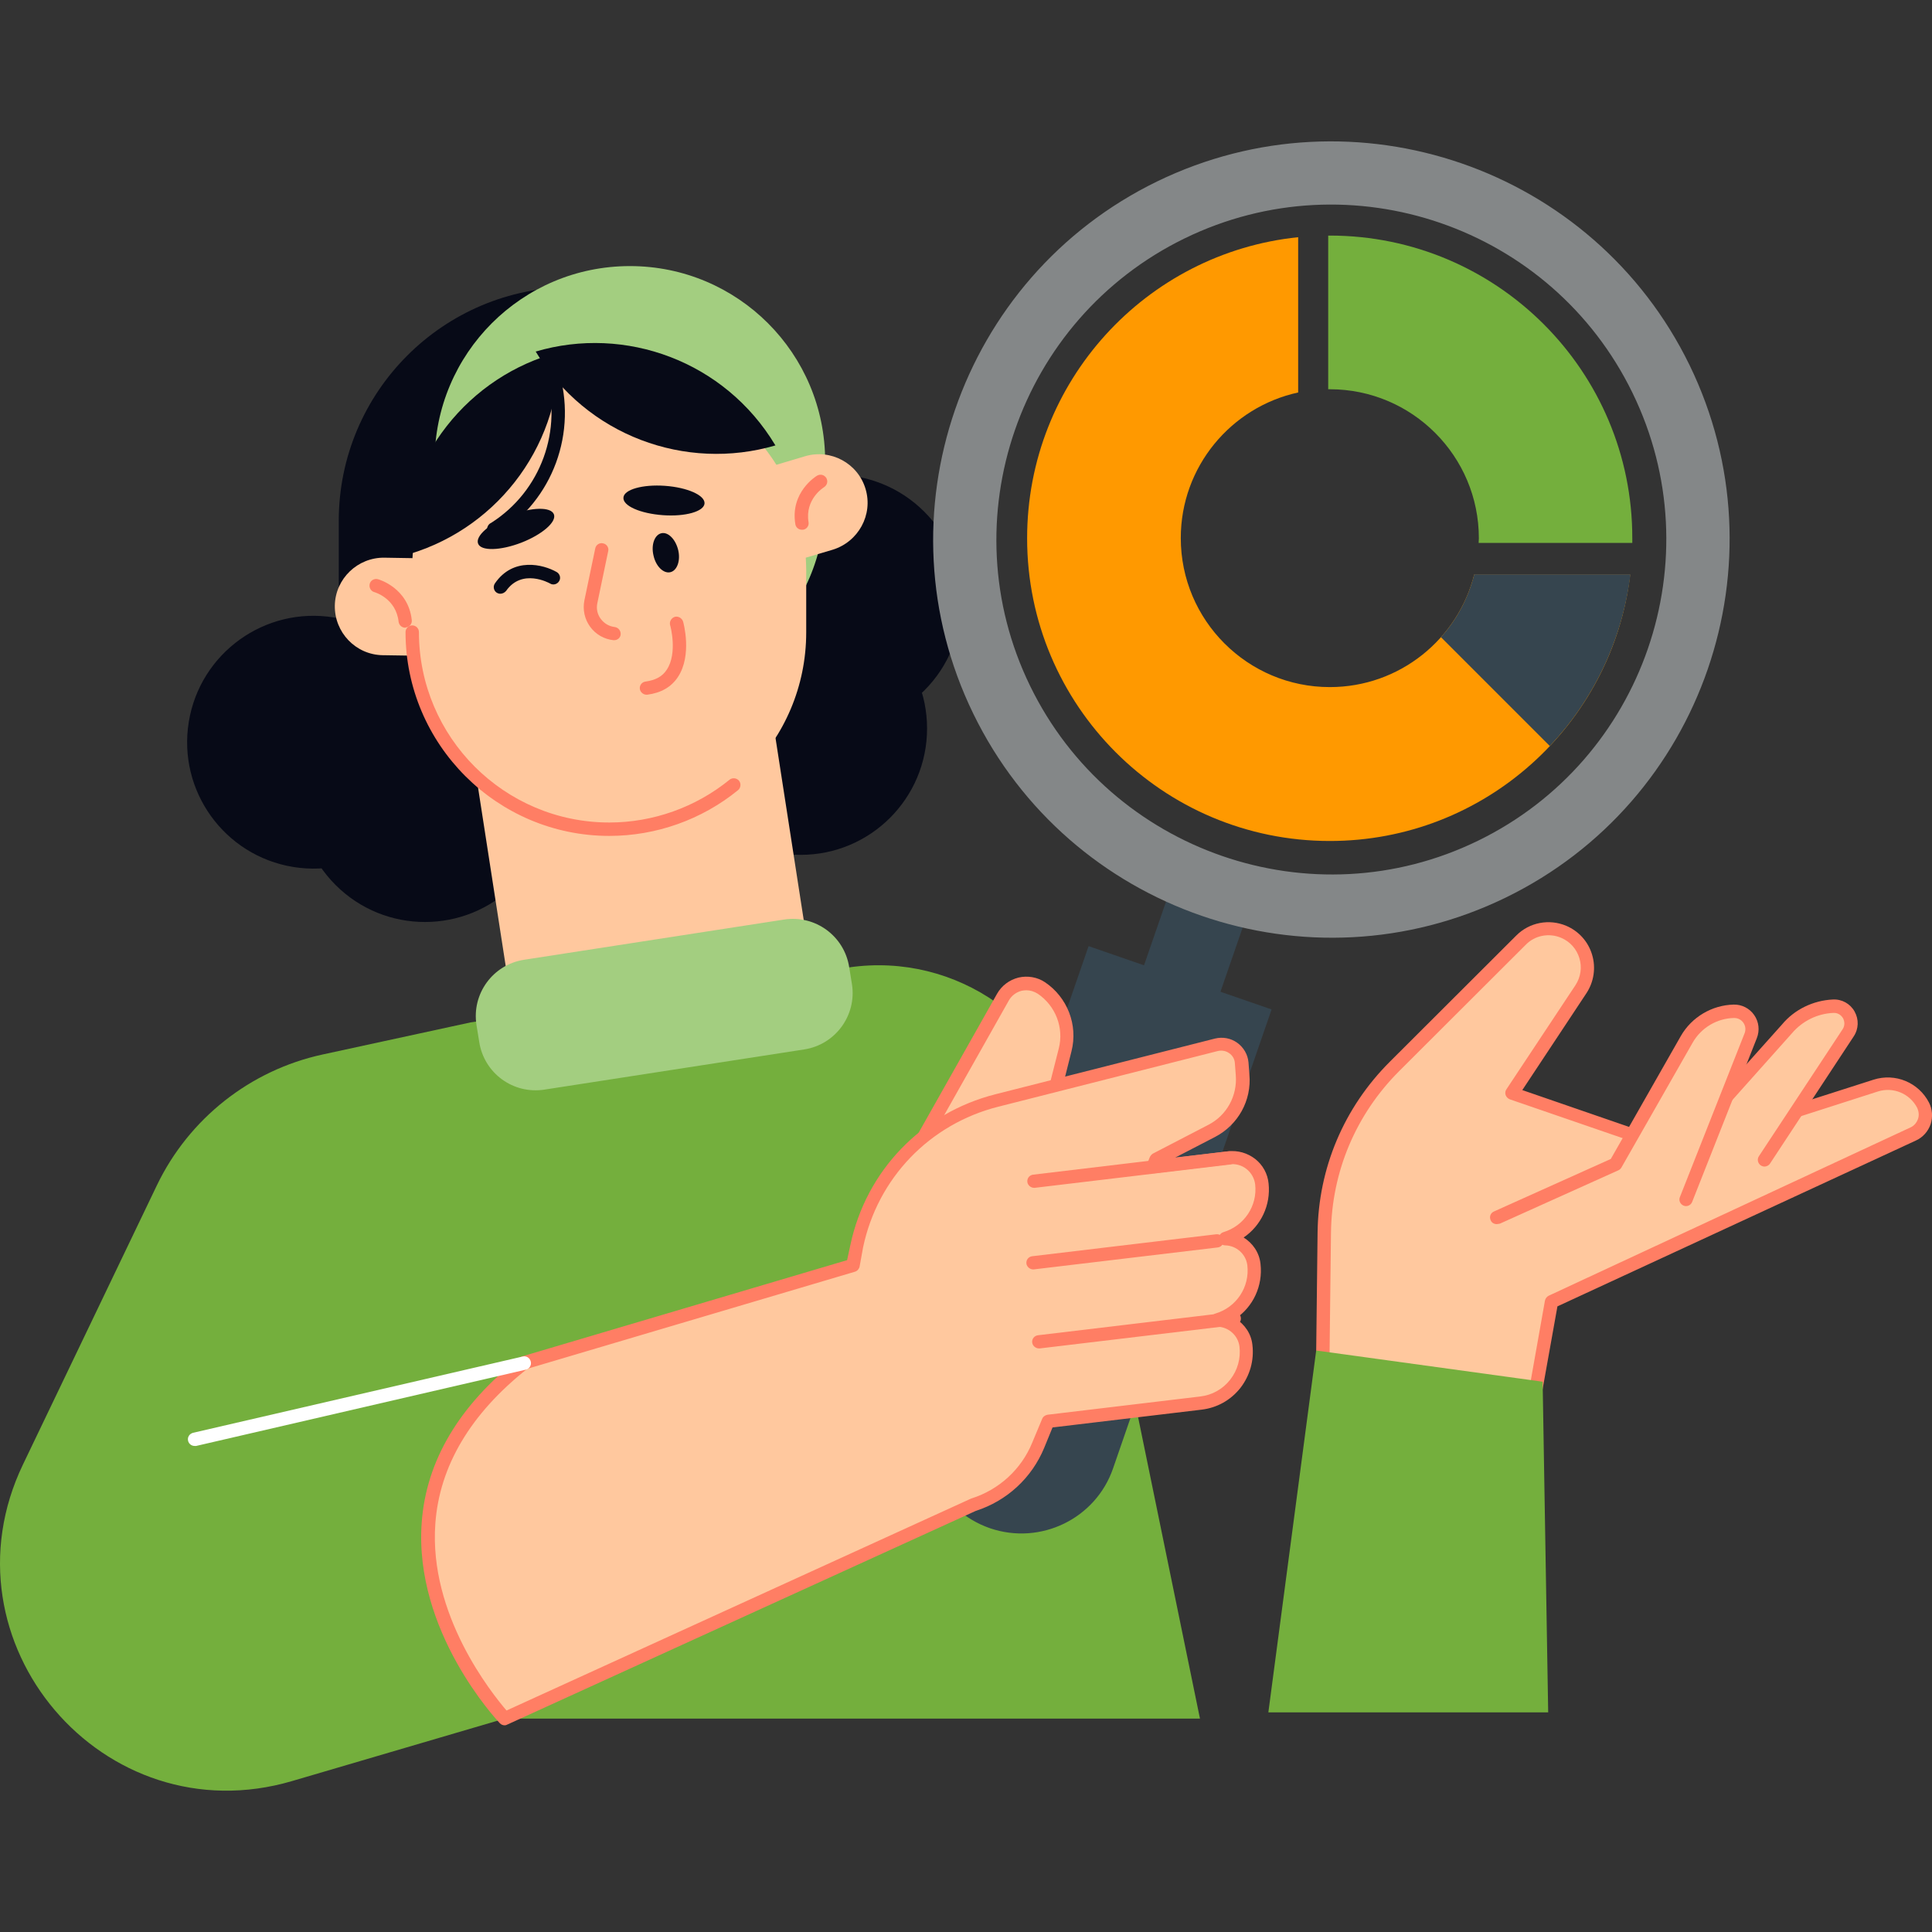
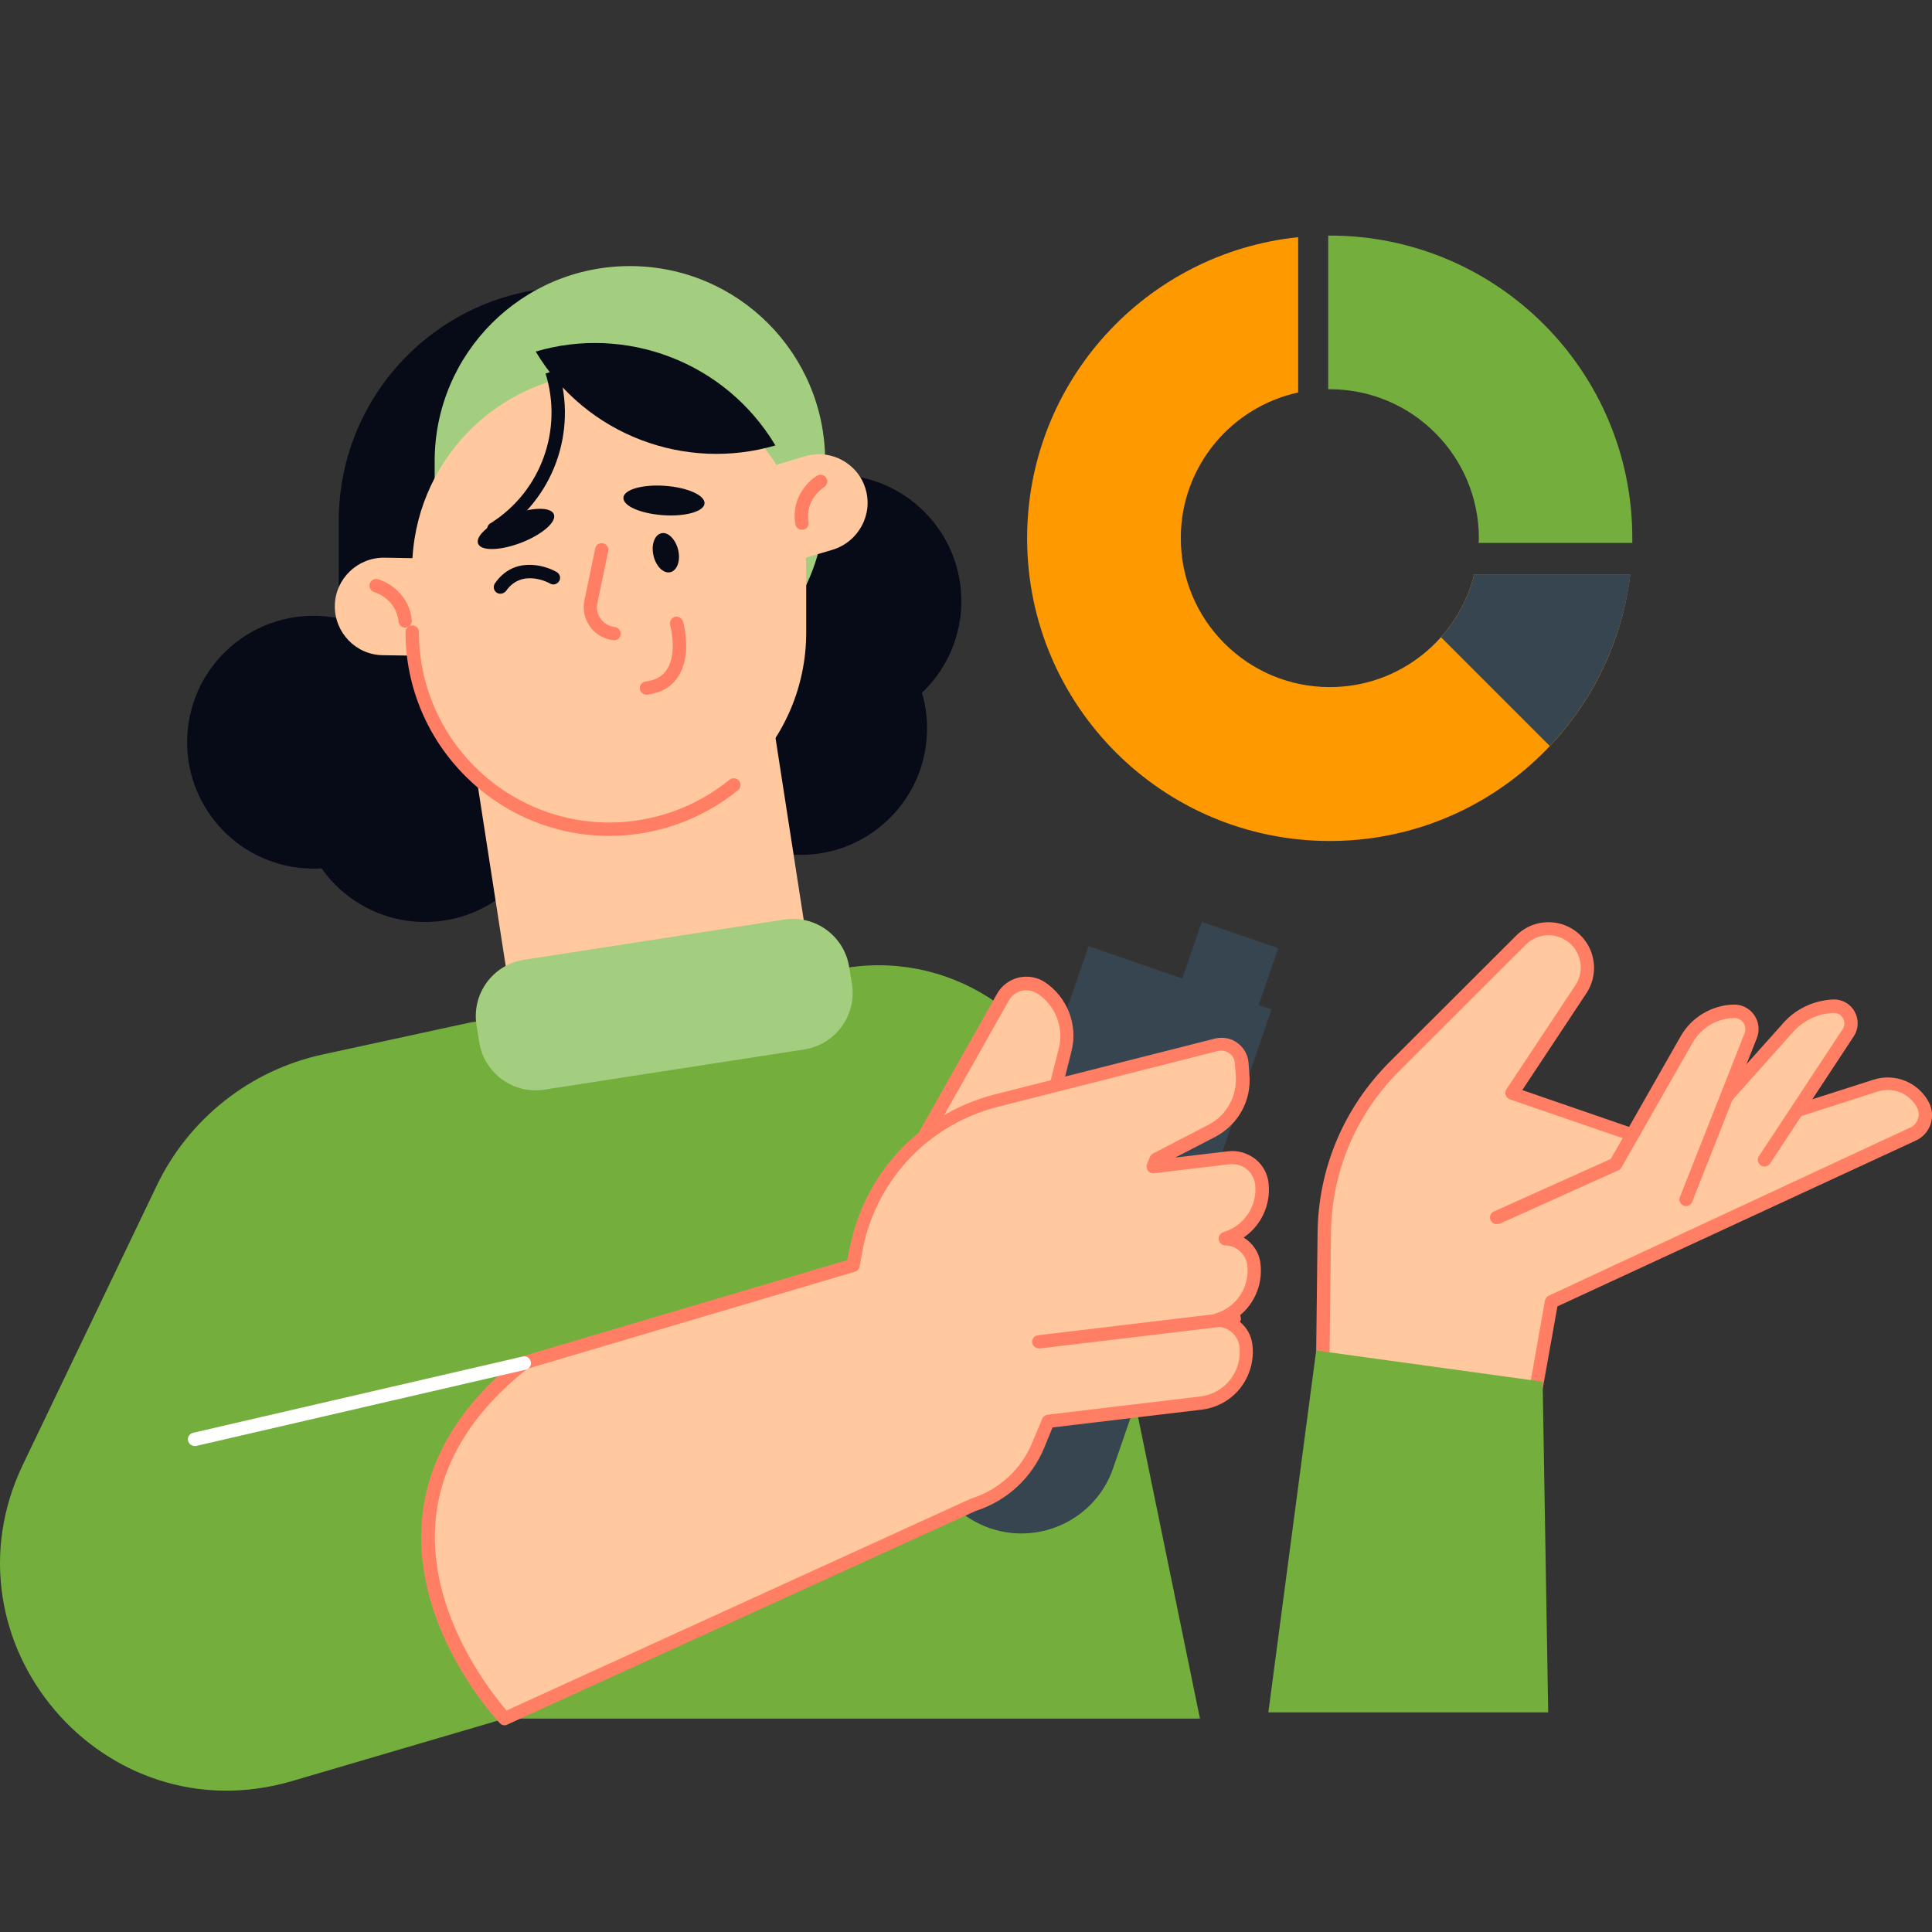
<svg xmlns="http://www.w3.org/2000/svg" id="SvgjsSvg1117" width="360" height="360" version="1.1">
  <rect width="100%" height="100%" fill="#333333" stroke="none" />
  <defs id="SvgjsDefs1118" />
  <g id="SvgjsG1119">
    <svg enable-background="new 0 0 836.1 713.8" viewBox="0 0 836.1 713.8" width="360" height="360">
-       <path fill="#36454f" d="M491.4,420.8L491.4,420.8c-9.1-3.2-14-13.1-10.8-22.3l28.7-83l33.1,11.4l-28.7,83   C510.5,419.1,500.5,423.9,491.4,420.8z" class="svgShape colord7e4f4-0 selectable" />
+       <path fill="#36454f" d="M491.4,420.8L491.4,420.8l28.7-83l33.1,11.4l-28.7,83   C510.5,419.1,500.5,423.9,491.4,420.8z" class="svgShape colord7e4f4-0 selectable" />
      <path fill="#74af3d" d="M203.7,381.3l-64.1,13.9c-31.3,6.8-57.8,27.7-71.7,56.6L10,572.5C-27,649.4,44.7,733.7,126.5,709.6l91.9-27    h300.9l-52.4-255.3c-9.4-45.9-53-76.5-99.4-69.8L203.7,381.3z" class="svgShape color070a17-1 selectable" />
      <path fill="#ffc89e" d="M572.4,532.2l0.7-60c0.3-27,11.2-52.9,30.4-72l54.8-54.7c4.9-4.8,12.1-6.3,18.5-3.6l0,0     c9.7,4.1,13.3,16,7.5,24.8l-29.9,45.1l70.9,24.4l86.5-27.7c8-2.6,16.7,1,20.5,8.5v0c2.4,4.6,0.4,10.3-4.3,12.4l-156.5,72.8     l-7.7,43.4L572.4,532.2z" class="svgShape colorffc89e-2 selectable" />
      <path fill="#ff7e64" d="M663.7,548.5c-0.2,0-0.3,0-0.5,0c-1.6-0.3-2.6-1.8-2.3-3.4l7.7-43.4c0.2-0.9,0.8-1.7,1.6-2.1l156.5-72.8     c1.6-0.7,2.7-2,3.3-3.6c0.6-1.6,0.4-3.3-0.3-4.9c-3.2-6.2-10.4-9.2-17-7.1L726.1,439c-0.6,0.2-1.2,0.2-1.8,0l-70.9-24.4     c-0.8-0.3-1.5-1-1.8-1.8c-0.3-0.8-0.2-1.8,0.3-2.5l29.9-45.1c2.3-3.5,2.9-7.8,1.7-11.7c-1.2-4-4.1-7.2-7.9-8.8     c-5.2-2.2-11.3-1.1-15.3,3l-54.8,54.7c-18.7,18.7-29.2,43.5-29.5,70l-0.7,60c0,1.6-1.3,2.9-2.9,2.9c0,0,0,0,0,0     c-1.6,0-2.9-1.3-2.9-2.9l0.7-60c0.3-28,11.4-54.2,31.2-74l54.8-54.7c5.7-5.7,14.2-7.3,21.6-4.2c5.4,2.3,9.5,6.8,11.2,12.5     c1.7,5.6,0.8,11.7-2.4,16.6l-27.8,42l66.4,22.9l85.6-27.4c9.4-3,19.5,1.2,24,9.9c1.5,2.9,1.7,6.3,0.7,9.4c-1.1,3.1-3.3,5.6-6.3,7     L674,504.2l-7.5,41.9C666.3,547.5,665.1,548.5,663.7,548.5z" class="svgShape colorff7e64-3 selectable" />
      <path fill="#ffc89e" d="M763.6,440.8l36.2-54.9c3.3-5.1-0.5-11.8-6.5-11.6l0,0c-7.7,0.3-15,3.9-20,9.8l-43.2,48.3L763.6,440.8z" class="svgShape colorffc89e-4 selectable" />
      <path fill="#ff7e64" d="M763.6,443.7c-0.5,0-1.1-0.2-1.6-0.5c-1.3-0.9-1.7-2.7-0.8-4l36.2-54.9c1-1.5,1-3.2,0.2-4.8     c-0.9-1.5-2.4-2.4-4.2-2.3c-6.9,0.3-13.4,3.5-17.9,8.8l-43.2,48.4c-1.1,1.2-2.9,1.3-4.1,0.2c-1.2-1.1-1.3-2.9-0.2-4.1l43.2-48.3     c5.4-6.5,13.5-10.4,22-10.8c3.9-0.2,7.5,1.8,9.4,5.2c1.9,3.4,1.8,7.5-0.4,10.8L766,442.4C765.5,443.2,764.5,443.7,763.6,443.7z" class="svgShape colorff7e64-5 selectable" />
      <path fill="#ffc89e" d="M647.7,465.7l51.3-23.1l30.8-54c4.2-7.4,12-12,20.5-12.1l0,0c5.5-0.1,9.3,5.4,7.3,10.5l-28,70.9L647.7,465.7     z" class="svgShape colorffc89e-6 selectable" />
      <path fill="#ff7e64" d="M647.7,468.6c-1.1,0-2.2-0.6-2.6-1.7c-0.7-1.5,0-3.2,1.5-3.8l50.5-22.7l30.3-53.2     c4.7-8.2,13.5-13.4,22.9-13.6c3.4-0.1,6.9,1.6,8.9,4.6c2,2.9,2.4,6.6,1.1,9.9l-28,70.9c-0.6,1.5-2.3,2.2-3.7,1.6     c-1.5-0.6-2.2-2.3-1.6-3.7l28-70.9c0.6-1.5,0.4-3.2-0.5-4.5c-0.9-1.3-2.3-2.1-4-2.1c-7.4,0.1-14.3,4.2-18,10.7l-30.8,54     c-0.3,0.5-0.8,1-1.3,1.2l-51.3,23.1C648.5,468.5,648.1,468.6,647.7,468.6z" class="svgShape colorff7e64-7 selectable" />
      <path fill="#070a17" d="M247.8,297.7L247.8,297.7c-55.9,0-101.2-45.3-101.2-101.2v-32.2c0-55.9,45.3-101.2,101.2-101.2h0     c55.9,0,101.2,45.3,101.2,101.2v32.2C349,252.4,303.7,297.7,247.8,297.7z" class="svgShape color070a17-8 selectable" />
      <circle cx="135.7" cy="260.1" r="54.7" fill="#070a17" transform="rotate(-80.781 135.665 260.084)" class="svgShape color070a17-9 selectable" />
      <circle cx="183.9" cy="283.2" r="54.7" fill="#070a17" transform="rotate(-45.001 183.85 283.18)" class="svgShape color070a17-10 selectable" />
      <circle cx="346.5" cy="254.1" r="54.7" fill="#070a17" class="svgShape color070a17-11 selectable" />
      <circle cx="361.3" cy="199" r="54.7" fill="#070a17" transform="rotate(-45.001 361.302 198.958)" class="svgShape color070a17-12 selectable" />
      <rect width="130.5" height="172.6" x="212.5" y="224.5" fill="#ffc89e" transform="rotate(-8.811 277.771 310.904)" class="svgShape colorffc89e-13 selectable" />
      <path fill="#a3ce80" d="M348.1 393l-112.5 17.4c-13.5 2.1-26.1-7.1-28.2-20.6l-1.2-7.4c-2.1-13.5 7.1-26.1 20.6-28.2l112.5-17.4c13.5-2.1 26.1 7.1 28.2 20.6l1.2 7.4C370.8 378.3 361.5 390.9 348.1 393zM272.6 240.3L272.6 240.3c-46.7 0-84.5-37.8-84.5-84.5v-17.3c0-46.7 37.8-84.5 84.5-84.5h0c46.7 0 84.5 37.8 84.5 84.5v17.3C357 202.5 319.2 240.3 272.6 240.3z" class="svgShape color070a17-14 selectable" />
      <path fill="#ffc89e" d="M374.6,150.5c-3.3-11.2-15.1-17.5-26.2-14.2l-12.4,3.7c-15.1-24-41.8-40-72.3-40l0,0     c-45.5,0-82.6,35.6-85.2,80.4l-12.1-0.2c-11.6-0.2-21.3,9.1-21.5,20.7c-0.2,11.6,9,21.3,20.7,21.5l13.3,0.2     c5,42.4,41,75.2,84.7,75.2l0,0c47.1,0,85.3-38.2,85.3-85.3v-27.1c0-1.7-0.1-3.5-0.2-5.2l11.5-3.4     C371.5,173.4,377.9,161.6,374.6,150.5z" class="svgShape colorffc89e-15 selectable" />
      <path fill="#ff7e64" d="M175.4,210.5c-1.5,0-2.7-1.1-2.9-2.6c-1.1-10-10.1-12.7-10.5-12.8c-1.5-0.4-2.4-2-2-3.6      c0.4-1.5,2-2.4,3.5-2c0.5,0.1,13.2,3.8,14.7,17.7c0.2,1.6-1,3-2.6,3.2C175.6,210.5,175.5,210.5,175.4,210.5z" class="svgShape colorff7e64-16 selectable" />
      <path fill="#070a17" d="M239.7 161.4c1.3 3.3-5.1 8.8-14.1 12.3-9.1 3.5-17.5 3.7-18.7.4-1.3-3.3 5.1-8.8 14.1-12.3C230 158.3 238.4 158.1 239.7 161.4zM304.9 156.7c-.2 3.5-8.3 5.8-18 5.1-9.7-.7-17.4-4-17.1-7.6.2-3.5 8.3-5.8 18-5.1C297.5 149.8 305.1 153.2 304.9 156.7zM216.5 195.8c-.6 0-1.1-.2-1.6-.5-1.3-.9-1.6-2.7-.7-4 7.9-11.5 20.9-8.2 26.7-4.9 1.4.8 1.9 2.6 1.1 3.9-.8 1.4-2.6 1.9-3.9 1.1-.5-.3-12.2-6.7-19.1 3.2C218.4 195.3 217.5 195.8 216.5 195.8zM282.8 179.2c1 4.7 4.3 7.9 7.2 7.3 3-.6 4.6-5 3.5-9.6s-4.3-7.9-7.2-7.3C283.3 170.2 281.7 174.6 282.8 179.2z" class="svgShape color070a17-17 selectable" />
      <path fill="#ff7e64" d="M265.8 215.9c-.1 0-.2 0-.3 0-4-.4-7.7-2.5-10.1-5.8-2.4-3.3-3.3-7.4-2.5-11.4l4.7-22.5c.3-1.6 1.9-2.6 3.4-2.2 1.6.3 2.6 1.9 2.2 3.4l-4.7 22.5c-.5 2.4 0 4.8 1.5 6.8 1.5 2 3.6 3.2 6 3.5 1.6.2 2.7 1.6 2.6 3.2C268.5 214.8 267.3 215.9 265.8 215.9zM279.8 239.5c-1.4 0-2.7-1.1-2.9-2.5-.2-1.6.9-3 2.5-3.2 4.3-.6 7.3-2.2 9.2-5.2 4.7-7.1 1.5-19.1 1.4-19.2-.4-1.5.5-3.1 2-3.6 1.5-.4 3.1.5 3.6 2 .2.6 4 14.6-2.2 24-2.9 4.4-7.3 6.9-13.3 7.7C280.1 239.5 279.9 239.5 279.8 239.5z" class="svgShape colorff7e64-18 selectable" />
-       <path fill="#070a17" d="M174,179.4v0.1c39.2-10.2,68.1-45.8,68.1-88.2v-0.1C202.9,101.4,174,137,174,179.4z" class="svgShape color070a17-19 selectable" />
      <path fill="#070a17" d="M213.7,170.8c-0.3,0-0.7-0.1-1-0.2c-0.8-0.3-1.5-1-1.8-1.9c-0.4-1.4,0.3-3,1.7-3.6      c21.5-13.7,31.1-40.2,23.5-64.6l5.5-1.8c8.5,27.2-2.3,56.6-26.3,71.6C214.7,170.7,214.2,170.8,213.7,170.8z" class="svgShape color070a17-20 selectable" />
      <path fill="#070a17" d="M335.5,131.5l0.1,0.1c-38.8,11.4-81.9-4.2-103.7-40.5l-0.1-0.1C270.6,79.5,313.7,95.2,335.5,131.5z" class="svgShape color070a17-21 selectable" />
      <path fill="#ff7e64" d="M263.7 300.6c-48.6 0-88.2-39.6-88.2-88.2 0-1.6 1.3-2.9 2.9-2.9s2.9 1.3 2.9 2.9c0 45.5 37 82.4 82.4 82.4 18.9 0 37.4-6.6 52-18.5 1.2-1 3.1-.8 4.1.4 1 1.2.8 3.1-.4 4.1C303.7 293.6 283.9 300.6 263.7 300.6zM347 168.1c-1.4 0-2.6-1-2.8-2.4-2.3-13.8 8.9-20.7 9.4-21 1.4-.8 3.1-.4 4 1 .8 1.4.4 3.1-1 4-.3.2-8.3 5.2-6.7 15.1.3 1.6-.8 3.1-2.4 3.3C347.3 168.1 347.2 168.1 347 168.1z" class="svgShape colorff7e64-22 selectable" />
-       <path fill="#848788" d="M731.2,96.9C689.6,11.5,586.3-24.2,500.7,17.4C415.3,59,379.6,162.3,421.2,247.7    c41.6,85.5,145,121.2,230.4,79.6C737.1,285.7,772.7,182.3,731.2,96.9z M639.6,302.7c-71.8,35-158.8,4.9-193.8-67    c-35-71.8-4.9-158.7,66.9-193.7c71.9-35,158.8-5,193.8,66.9C741.5,180.7,711.5,267.7,639.6,302.7z" class="svgShape colord7e4f4-23 selectable" />
      <path fill="#36454f" d="M428.4,600.2L428.4,600.2c-21.9-7.6-33.5-31.4-25.9-53.3l68.6-198.6l79.2,27.4l-68.6,198.6    C474.2,596.1,450.3,607.7,428.4,600.2z" class="svgShape color99cde0-24 selectable" />
      <g>
        <path fill="#ffc89e" d="M394.1,441.1l39.9-70.7c3.3-5.9,10.9-7.7,16.5-3.9l0,0c8.8,5.8,12.9,16.6,10.3,26.8l-7.1,27.9L394.1,441.1z      " class="svgShape colorffc89e-26 selectable" />
        <path fill="#ff7e64" d="M394.1,444c-0.8,0-1.7-0.4-2.2-1.1c-0.8-0.9-0.9-2.2-0.3-3.3l39.9-70.7c2-3.5,5.3-6,9.3-7      c3.9-0.9,8.1-0.2,11.4,2c9.7,6.5,14.4,18.5,11.5,29.9l-7,27.9c-0.2,1-1,1.7-1.9,2l-59.7,19.9C394.8,443.9,394.4,444,394.1,444z       M444.2,367.4c-0.7,0-1.4,0.1-2,0.2c-2.4,0.6-4.4,2.1-5.6,4.2l-36.2,64.2l51.1-17l6.7-26.4c2.3-9-1.4-18.5-9.1-23.7      C447.5,367.9,445.8,367.4,444.2,367.4z" class="svgShape colorff7e64-27 selectable" />
        <g>
          <path fill="#ffc89e" d="M431.5,415.1l95-24.1c5.3-1.3,10.4,2.4,10.9,7.8l0.5,5.3c0.9,10-4.4,19.6-13.3,24.2l-24.1,12.5l-1.2,3       l32.6-3.9c7.1-0.8,13.6,4.2,14.4,11.3c1.2,10.9-5.7,20.7-15.9,23.7c6.3,0.1,11.6,4.7,12.4,11.1c1.3,11-5.6,21-15.8,24       c6.3,0.1,11.6,4.7,12.4,11.1c1.5,12.2-7.3,23.4-19.5,24.8l-66.1,7.9l-4.3,10.3c-5.1,12.3-15.3,21.7-28,25.7l-202.9,92.6       c0,0-80-84.3,8.3-154c0.3-0.2,0.6-0.2,1-0.3l141.4-41.9l1.7-8.2C377.4,447.4,400.9,422.9,431.5,415.1z" class="svgShape colorffc89e-29 selectable" />
          <path fill="#ff7e64" d="M218.4,685.5c-0.8,0-1.5-0.3-2.1-0.9c-1.5-1.6-37.2-39.8-33.8-86.8c1.9-26.7,16.2-50.8,42.4-71.4       c0.8-0.6,1.5-0.7,1.9-0.8l139.8-41.4l1.4-6.5c6.8-32.2,30.9-57.2,62.8-65.3l0,0l95-24.1c3.3-0.8,6.8-0.2,9.6,1.8       c2.8,2,4.6,5.1,4.9,8.5l0.4,5.3c1,11.2-4.9,21.8-14.9,27l-17.2,8.9l22.8-2.7c4.3-0.5,8.4,0.7,11.8,3.3       c3.3,2.6,5.4,6.4,5.8,10.6c1,9.4-3.3,18.3-10.8,23.4c3.9,2.4,6.8,6.5,7.3,11.4c1.1,9.5-3.2,18.6-10.8,23.7       c3.9,2.4,6.8,6.5,7.3,11.4c0.8,6.7-1.1,13.3-5.2,18.6c-4.2,5.3-10.1,8.6-16.8,9.4l-64.5,7.7l-3.6,8.8       c-5.4,13.1-16.2,23-29.6,27.3l-202.8,92.5C219.2,685.4,218.8,685.5,218.4,685.5z M228.2,531.2c-24.6,19.5-38,42.1-39.8,67       c-2.9,39.5,24.4,73.4,30.8,80.9l201-91.7c0.1,0,0.2-0.1,0.3-0.1c11.9-3.8,21.5-12.6,26.2-24.1l4.3-10.3c0.4-1,1.3-1.6,2.3-1.8       l66.1-7.9c5.2-0.6,9.8-3.2,13-7.3c3.2-4.1,4.6-9.2,4-14.3c-0.6-4.8-4.7-8.5-9.6-8.6c-1.4,0-2.6-1.1-2.8-2.5       c-0.2-1.4,0.7-2.8,2-3.2c9.1-2.7,14.9-11.5,13.8-20.9c-0.6-4.8-4.7-8.5-9.6-8.6c-1.4,0-2.6-1.1-2.8-2.5c-0.2-1.4,0.7-2.8,2-3.2       c9-2.7,14.8-11.3,13.8-20.6c-0.3-2.6-1.6-5-3.7-6.7c-2.1-1.7-4.8-2.4-7.5-2.1l-32.6,3.9c-1,0.1-2-0.3-2.6-1.1       c-0.6-0.8-0.8-1.9-0.4-2.9l1.2-3c0.3-0.6,0.7-1.1,1.3-1.5l24.1-12.5c7.9-4.1,12.5-12.5,11.8-21.4l-0.4-5.3       c-0.1-1.7-1-3.3-2.5-4.3c-1.4-1-3.2-1.3-4.9-0.9l-95,24.1c-29.7,7.5-52.2,30.9-58.5,60.9L372,487c-0.2,1-1,1.9-2,2.2       l-141.4,41.9C228.4,531.2,228.3,531.2,228.2,531.2z" class="svgShape colorff7e64-30 selectable" />
-           <path fill="#ff7e64" d="M447.1 488.2c-1.4 0-2.7-1.1-2.9-2.5-.2-1.6.9-3 2.5-3.2l79.6-9.5c1.6-.2 3 .9 3.2 2.5.2 1.6-.9 3-2.5 3.2l-79.6 9.5C447.3 488.2 447.2 488.2 447.1 488.2zM447.5 452.9c-1.4 0-2.7-1.1-2.9-2.5-.2-1.6.9-3 2.5-3.2l84.6-10.1c1.6-.2 3 .9 3.2 2.5.2 1.6-.9 3-2.5 3.2l-84.6 10.1C447.7 452.9 447.6 452.9 447.5 452.9z" class="svgShape colorff7e64-31 selectable" />
          <g>
            <path fill="#ff7e64" d="M449.6,522.4c-1.4,0-2.7-1.1-2.9-2.5c-0.2-1.6,0.9-3,2.5-3.2l84.6-10.1c1.6-0.2,3,0.9,3.2,2.5       c0.2,1.6-0.9,3-2.5,3.2L450,522.4C449.8,522.4,449.7,522.4,449.6,522.4z" class="svgShape colorff7e64-33 selectable" />
          </g>
        </g>
      </g>
      <g>
        <path fill="#fff" d="M84.2,564.6c-1.3,0-2.5-0.9-2.8-2.2c-0.4-1.6,0.6-3.1,2.2-3.5l142.6-33c1.6-0.4,3.1,0.6,3.5,2.2     c0.4,1.6-0.6,3.1-2.2,3.5l-142.6,33C84.6,564.6,84.4,564.6,84.2,564.6z" class="svgShape colorffffff-35 selectable" />
      </g>
      <path fill="#ff9900" d="M638,187.4c-7,28-32.3,48.8-62.5,48.8c-35.6,0-64.5-28.9-64.5-64.5c0-30.9,21.8-56.7,50.8-63V41.5    c-65.9,6.8-117.3,62.5-117.3,130.3c0,72.3,58.6,131,131,131c67,0,122.3-50.4,130-115.3H638z" class="svgShape color99cde0-36 selectable" />
      <path fill="#74af3d" d="M575.5,40.8c-0.2,0-0.4,0-0.7,0v66.5c0.2,0,0.4,0,0.7,0c35.6,0,64.5,28.9,64.5,64.5c0,0.7-0.1,1.3-0.1,2h66.5    c0-0.7,0-1.3,0-2C706.5,99.5,647.8,40.8,575.5,40.8z" class="svgShape color69b4e3-37 selectable" />
      <path fill="#36454f" d="M623.6,214.6l47.1,47.1c18.8-19.9,31.4-45.7,34.9-74.3H638C635.4,197.7,630.4,207,623.6,214.6z" class="svgShape color070a17-38 selectable" />
      <polygon fill="#74af3d" points="670 679.9 548.9 679.9 569.6 523.3 667.6 536.8" class="svgShape color070a17-39 selectable" />
    </svg>
  </g>
</svg>